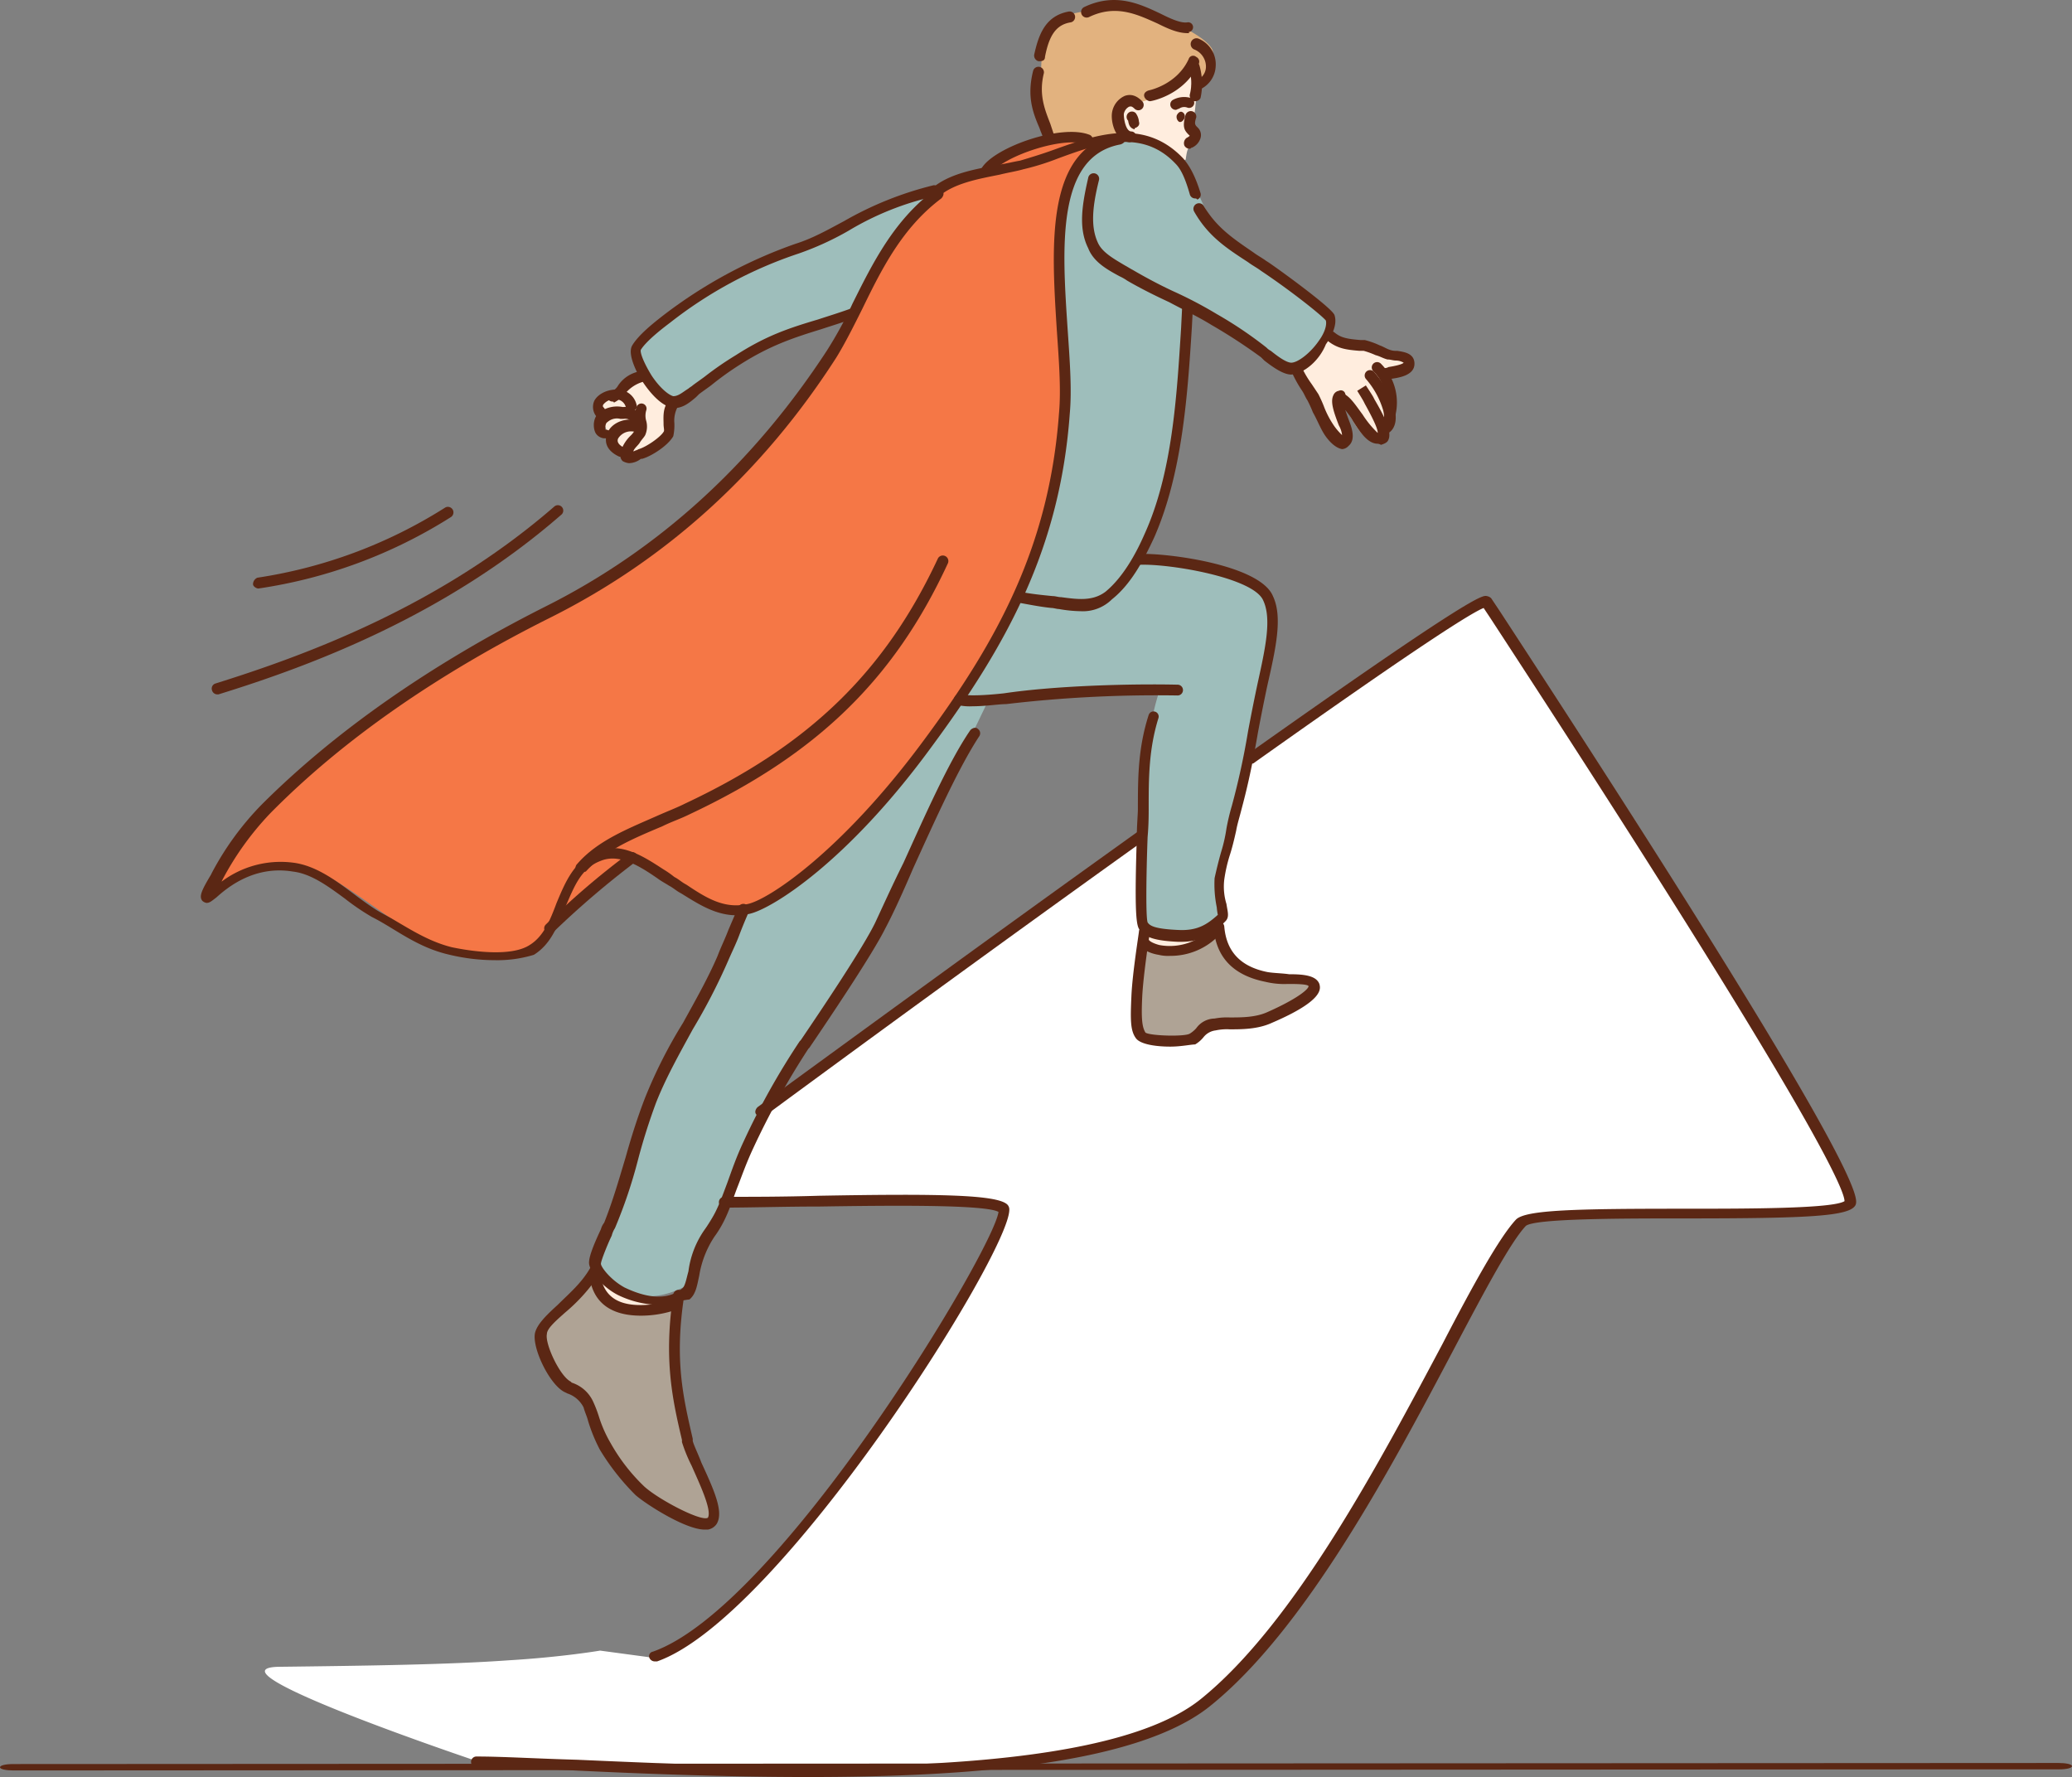
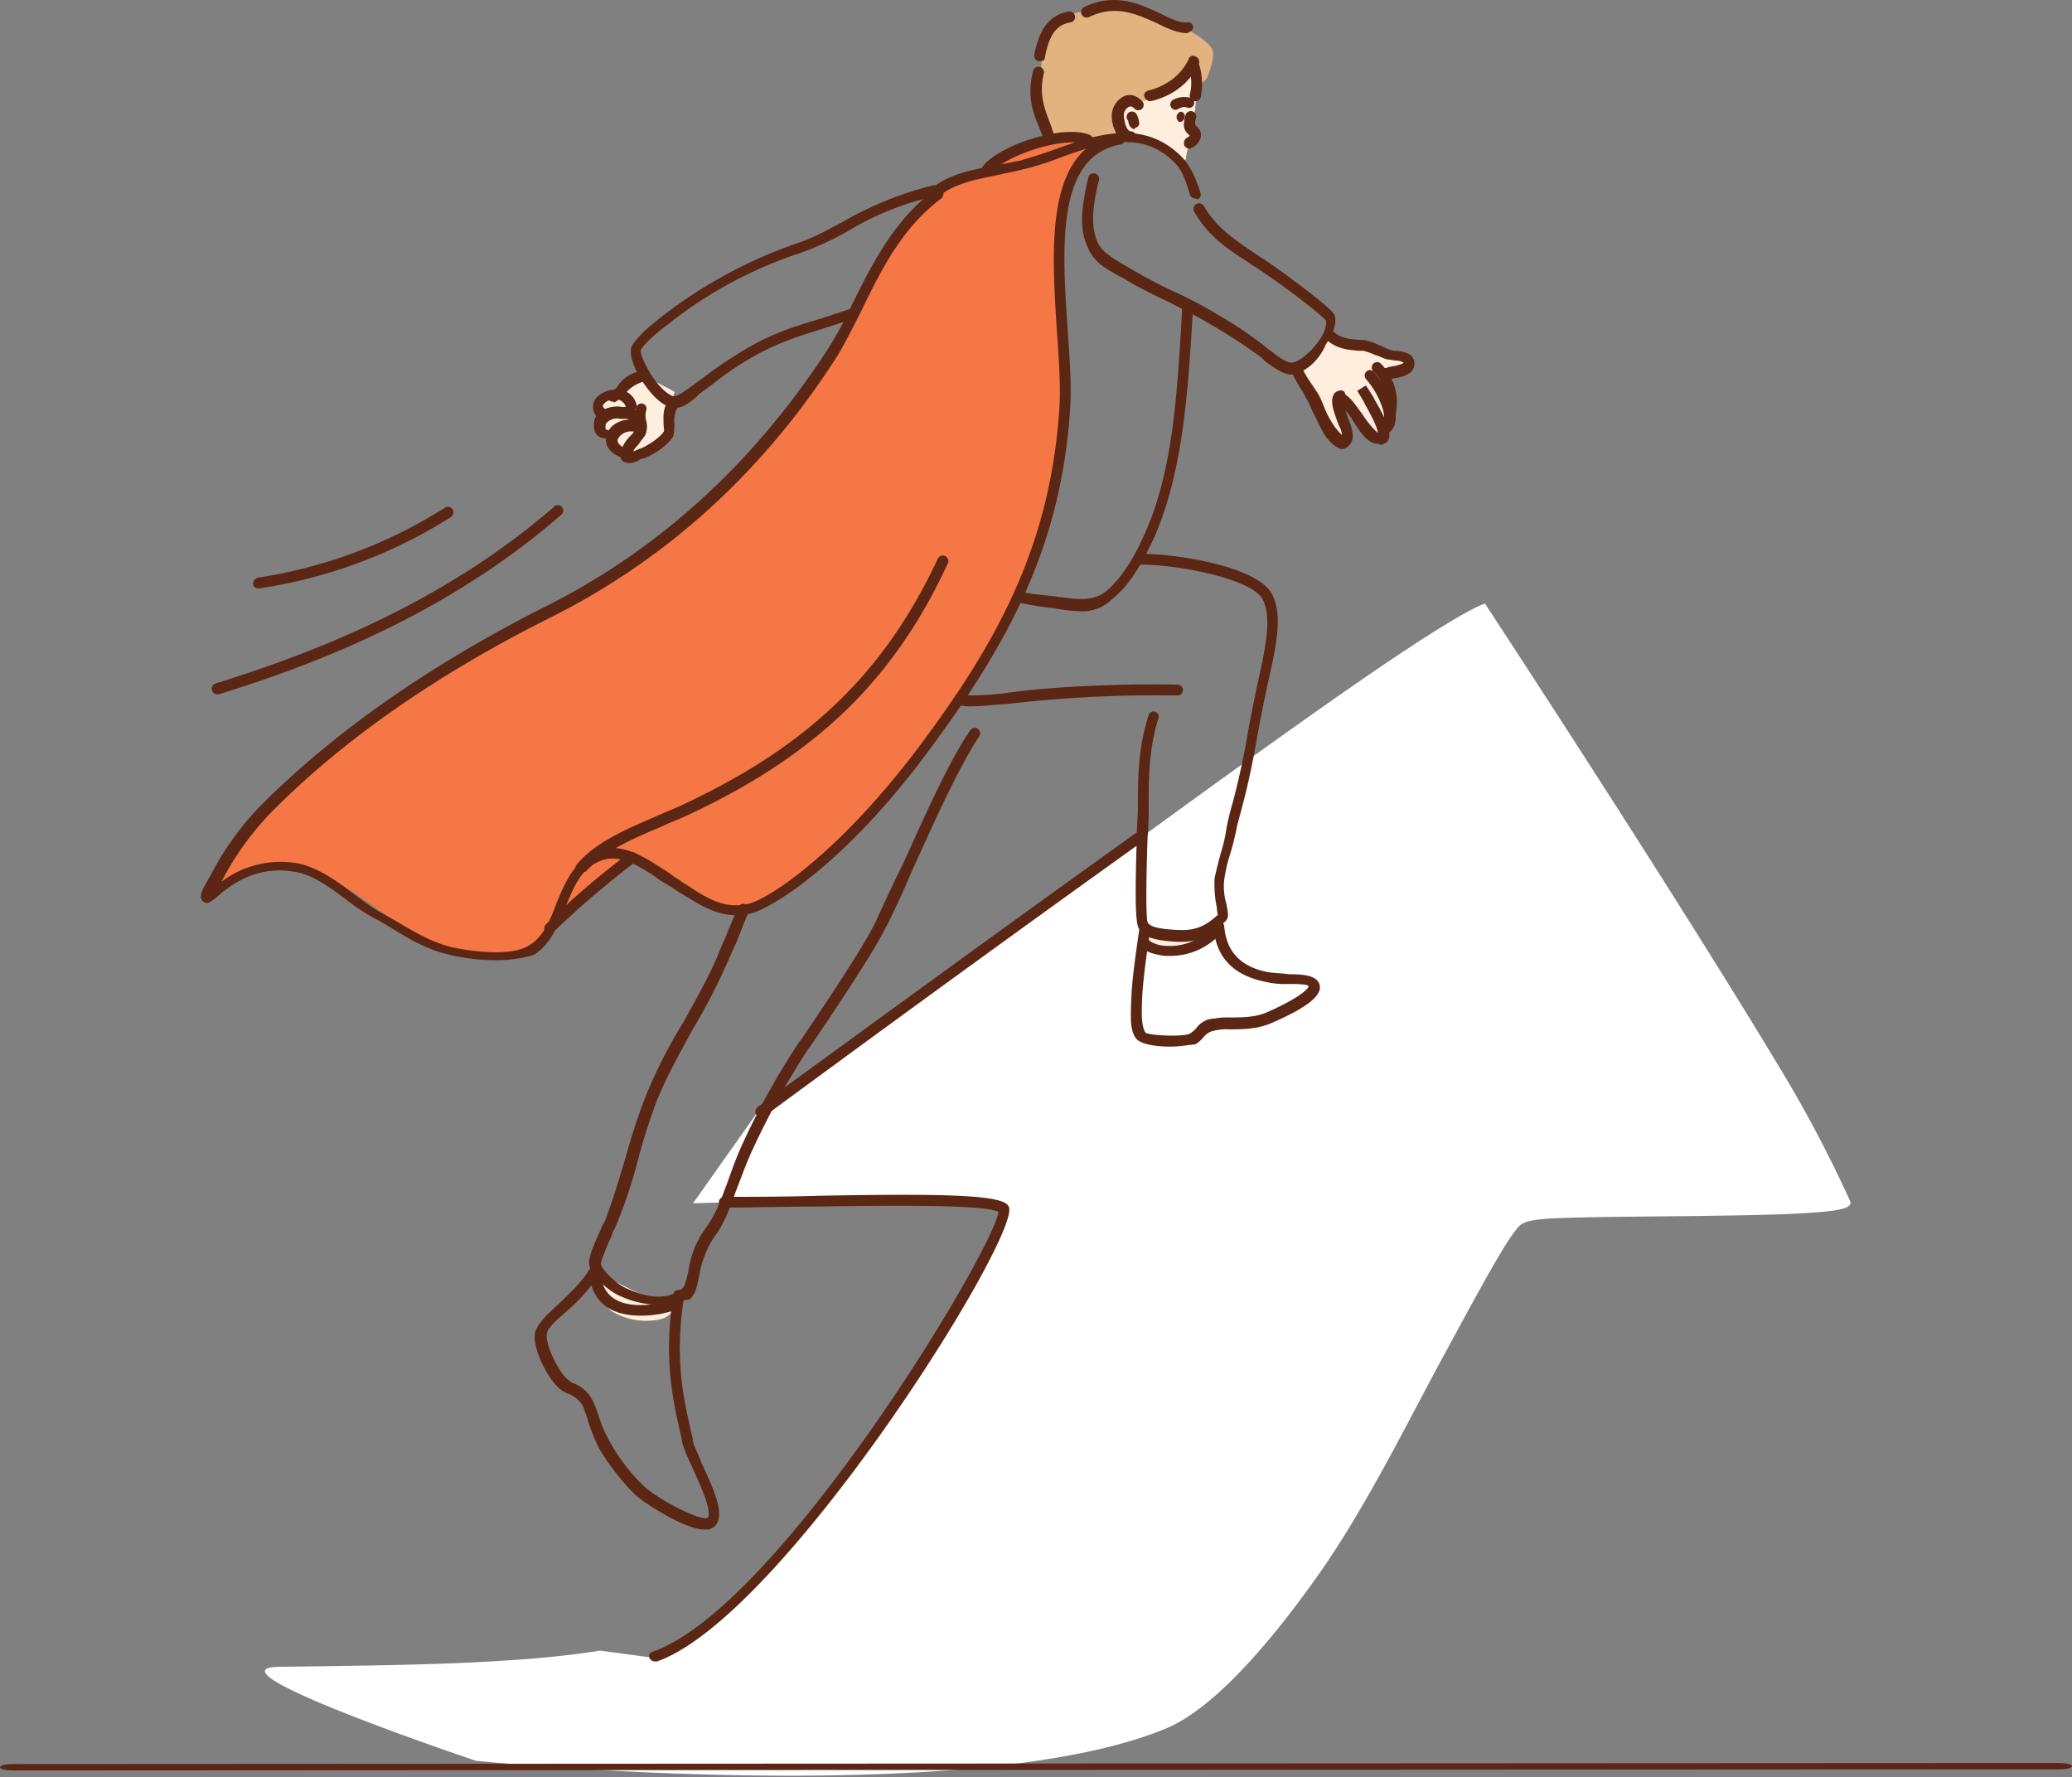
<svg xmlns="http://www.w3.org/2000/svg" width="480" height="411.653" viewBox="0 0 480 411.653">
  <rect x="0" y="0" width="480" height="411.653" fill="#808080" stroke="none" />
  <g id="step-7" transform="translate(-337.812 -32.941)">
    <g id="Group_5215" data-name="Group 5215" transform="translate(386.228 34.281)">
      <path id="Path_12511" data-name="Path 12511" d="M770.289,673.07c20.525-.25,39.3-.5,53.314-1.5,12.515-.751,21.274-2.253,21.274-2.253l13.017,1.752s7.508-3,16.769-11.263c7.259-6.258,16.269-16.018,24.78-27.282a414.281,414.281,0,0,0,23.277-34.29c7.259-12.264,12.264-21.525,14.517-26.281.752-1.5.752-5.006.752-5.006s-3.505-1.251-21.526-1.752-50.06.5-50.06.5l14.518-20.524,89.1-64.076s36.543-26.781,56.568-40.3,23.277-14.016,23.277-14.016,42.55,64.826,67.58,106.375a297.4,297.4,0,0,1,17.019,32.038c.752,2-4,2.5-14.767,3-13.015.5-33.289.5-46.055.751-11.762.25-14.767.5-16.268,2.5-2.5,3-6.257,9.511-16.52,28.534-8.511,15.518-18.271,35.791-29.785,52.061s-24.279,30.786-35.041,35.292c-45.554,19.022-159.939,7.508-159.939,7.508S752.77,673.571,770.289,673.07Z" transform="translate(-754.271 -288.288)" fill="#fff" />
      <path id="Path_12521" data-name="Path 12521" d="M1767.684,717.463c-3.5.751-7.258-1.251-10.261-2.753-1-.5-3.5-2-4.756-1.752-3.254,1.251.249,6.508,1.751,7.509a15.245,15.245,0,0,0,11.515,1.752c1.752-.5,2.753-2,4-3.254Z" transform="translate(-1661.059 -418.031)" fill="#ffedde" />
      <path id="Path_12522" data-name="Path 12522" d="M1983.288,566.073c-2.5,1,.251,3.5,2.5,3.754a15.267,15.267,0,0,0,10.012-1.5c3.5-1.752,0-2.753-2-3a24.27,24.27,0,0,0-4.255-.25A54.385,54.385,0,0,0,1983.288,566.073Z" transform="translate(-1765.782 -350.991)" fill="#ffedde" />
      <path id="Path_12523" data-name="Path 12523" d="M1761.183,330.6c-2-.251-3.253,1.251-4.5,2.5-1.5,1.252-4.756,2.753-5.257,4.506-.5,1.251,1.5,4.255,1.752,5.506.752,2.753,2,5.006,5.257,5.756,3,.5,6.508-1.751,8.26-3.5,1.5-1.5,1.251-3.254,1-5.256a22.475,22.475,0,0,1,1.253-6.007S1763.186,330.845,1761.183,330.6Z" transform="translate(-1661.066 -244.664)" fill="#ffedde" />
      <path id="Path_12524" data-name="Path 12524" d="M2056.2,314.536c-.5-.251-1.251.25-1.75.75-7.761,6.007-7.51,4.255-3.755,10.012a8.917,8.917,0,0,1,1,2.253c.5,1,.75,2,1.251,3.253.75,1.752,2,7.009,4,7.259,3,.5,1.251-6.257,1-7.509a9.408,9.408,0,0,1-.25-2.5c0-.5,0-1.5-.251-1.251s.752,2.252,1,2.5c.751,1.753,4.255,9.011,7.007,8.761,7.51-1,2.754-10.763,2.254-14.767-.251-1.252,4.005-2,5.256-2.754.25-.25,1.251-.751,1-1.251,0-.251-4.5-1-5.006-1-1.753-.25-3.255-1.252-5.005-1.5C2061.954,315.787,2058.95,315.536,2056.2,314.536Z" transform="translate(-1795.641 -237.365)" fill="#ffedde" />
      <path id="Path_12525" data-name="Path 12525" d="M1976.271,207.1c-4.255,1.251-6.258,4.506-2.5,7.259,2,1.752,6.759,3,9.262,3.5,1.251.25,2.754,4.005,4.255,3,0,0,.249-2.5.75-2.754.749-1,2-1.752,2-2.5s-1-1.753-1-2.753c.25-2.754.751-5.507.751-8.26,0-1.252,1-4-.751-5.006-1-.5-3.252,1.5-3.754,2C1982.528,203.59,1979.273,206.344,1976.271,207.1Z" transform="translate(-1761.018 -185.24)" fill="#ffedde" />
-       <path id="Path_12526" data-name="Path 12526" d="M1759,278.61s8.259-8.76,25.279-17.771c8.01-4.255,17.02-6.758,26.031-11.513a74.475,74.475,0,0,1,17.271-6.508s35.042-17.02,51.06-12.264a12.883,12.883,0,0,1,7.511,5.757c2.5,4.255,4,10.513,8.508,15.519,10.514,11.012,18.772,11.763,24.279,18.271,2,2.5.751,5.757-1.751,8.51a19.348,19.348,0,0,1-6.259,4.255L1887.4,268.849s-2,24.279-5.006,38.8-7.258,19.772-7.258,19.772,30.786,1.5,31.287,10.513c.249,3.754-.5,9.761-1.753,16.018-2.5,12.766-6.758,28.033-9.01,40.3-.5,2.754-1.5,6.758-1.752,9.261a8.975,8.975,0,0,0,1.5,6.008s-3.755,4-8.51,4.756a15.628,15.628,0,0,1-10.763-2s-.752-20.023.251-33.79,3.754-21.025,3.754-21.025-12.515-.5-22.776.25-16.771,1.752-16.771,1.752-12.765,27.032-26.031,51.561c-10.261,18.772-21.775,34.541-29.283,49.058-4,8.259-5.756,16.019-8.26,18.773a41.375,41.375,0,0,0-4.255,8.009,34.288,34.288,0,0,0-1.753,8.26s-6.006,3.754-11.512,2.5-10.765-7.76-10.765-7.76l14.018-41.048s9.51-17.02,14.518-27.282c5.005-10.012,5.505-13.266,5.505-13.266L1808.311,271.1a60.18,60.18,0,0,0-20.025,6.508c-10.512,5.256-12.765,10.512-19.272,12.765-3.5,1.251-6.758-3.755-6.758-3.755Z" transform="translate(-1659.886 -198.936)" fill="#9ebebb" />
      <path id="Path_12527" data-name="Path 12527" d="M1746.368,251.42c3.5-4.255,10.263-10.762,13.265-11.764,2.753-1,7.51-2.754,7.51-2.754s6.758-5.005,12.764-6.758a23.731,23.731,0,0,1,12.016,0,35.423,35.423,0,0,0-8.011,19.774c-.75,12.264,2.254,28.533,1,46.054A124.754,124.754,0,0,1,1780.408,319c-5.005,17.77-20.023,41.048-25.78,47.556-5.256,6.257-24.279,33.539-42.8,40.3-6.507,2.253-12.015-2.252-17.27-5.756a50.143,50.143,0,0,0-9.26-4.756s-10.263,7.008-16.019,12.264-7.259,9.01-11.013,9.761c-8.26,1.252-15.018.25-21.776-3.254-9.762-5.006-19.273-14.016-27.533-16.769-10.261-3.5-22.776,6.507-22.776,6.507s5.256-13.016,21.274-28.033c10.013-9.26,24.78-19.523,40.547-28.533,18.021-10.262,37.044-19.272,52.062-32.288C1728.346,290.716,1741.363,257.427,1746.368,251.42Z" transform="translate(-1586.18 -198.778)" fill="#f57746" />
      <path id="Path_12531" data-name="Path 12531" d="M1941.041,203.02c-1.252,0-2.5-4.255-2.5-5.256a40.331,40.331,0,0,1,0-9.511c.25-2.753,0-5.506,1.251-8.26,2-4.255,6.259-5.006,10.514-5.506,5.256-.751,6.257-2,12.014,0,4.255,1.5,13.516,5.256,15.768,8.76,1,1.5-.5,5.256-1,6.758,0,.25-1.252,1.5-1.5,1.251s-1-4.255-1.5-4c-.5,0-1.5,1.5-2,2-1.753,1.5-3.756,3.5-5.757,4.5-1.5.751-3.755,2-5.507,2-1.251,0-2.253-1-3.505,0-1.5,1.251-1,3.5-1,5.256,0,.5.752,2,0,2.5C1951.053,206.524,1946.547,203.52,1941.041,203.02Z" transform="translate(-1745.811 -173.405)" fill="#e2b27f" />
-       <path id="Path_12536" data-name="Path 12536" d="M1998.349,565.53s-3.255,2.753-5.006,3.254c-4,1.251-12.014,0-12.014,0s-1,6.508-1,7.509c-.5,4.255-1.5,12.014.5,13.516,2.5,2,9.011,1.752,12.265.251,1.251-.5,2-3,3-3.254,2.5-.25,4.755.25,7.258-.25,3-.5,6.008-1.752,9.011-2.5a19.907,19.907,0,0,0,8.009-5.006c1.5-1.752-1.251-2.753-1.251-2.753-2.5,0-5.256-.25-7.759-.5a17.784,17.784,0,0,1-7.51-2.5C2001.1,571.036,1998.349,565.53,1998.349,565.53Z" transform="translate(-1764.574 -351.198)" fill="#afa395" />
-       <path id="Path_12537" data-name="Path 12537" d="M1758.336,719.9c-2.254-.751-4.506.25-6.758.25a22.085,22.085,0,0,1-6.509-1.5c-1.752-.5-3.755-5.006-5.006-4.755-.75.25-2.252,2-2.753,2.5-1.753,1.753-9.511,8.009-8.759,11.013a28.454,28.454,0,0,0,4.754,10.512c1.252,1.752,4.255.5,5.006,2.253,3.5,8.26,6.008,16.019,12.765,22.276,3.5,3.255,12.515,10.513,16.52,6.008,1.251-1.252-1.252-6.509-2-7.76-3.5-6.508-4.755-13.515-6.758-20.775-1.252-4.5-.5-8.76-.249-13.265C1759.086,724.651,1760.838,720.9,1758.336,719.9Z" transform="translate(-1650.709 -418.461)" fill="#afa395" />
    </g>
    <g id="Group_5352" data-name="Group 5352" transform="translate(384.336 32.941)">
      <g id="Group_5247" data-name="Group 5247" transform="translate(103.853 276.778)">
        <path id="Path_12576" data-name="Path 12576" d="M1774.067,785.418a1.376,1.376,0,0,1-1.252-.751,1.048,1.048,0,0,1,.751-1.5c29.285-10.263,78.843-92.86,80.094-101.871-3-1.752-25.28-1.5-41.549-1.251-8.009,0-15.767.25-22.027.25a1.251,1.251,0,0,1,0-2.5c6.508,0,14.018,0,22.027-.25,27.784-.5,41.049-.25,43.551,2a1.616,1.616,0,0,1,.5,1.252c0,10.262-53.062,94.611-81.6,104.623Z" transform="translate(-1772.721 -677.325)" fill="#5b2714" />
      </g>
      <g id="Group_5248" data-name="Group 5248" transform="translate(128.454 192.372)">
        <path id="Path_12577" data-name="Path 12577" d="M1819,589.253a1.3,1.3,0,0,1-1-.5c-.5-.5-.251-1.251.25-1.752,19.272-14.016,53.813-39.3,88.1-63.825.5-.5,1.251-.251,1.752.25a1.239,1.239,0,0,1-.251,1.753c-34.29,24.529-68.831,49.808-87.853,63.825A1.887,1.887,0,0,1,1819,589.253Z" transform="translate(-1817.728 -522.902)" fill="#5b2714" />
      </g>
      <g id="Group_5249" data-name="Group 5249" transform="translate(62.648 138.039)">
-         <path id="Path_12578" data-name="Path 12578" d="M1775.428,697.113c-19.273,0-38.295-.751-53.814-1.5-9.26-.5-17.02-.751-23.027-.751a1.251,1.251,0,1,1,0-2.5c6.007,0,14.017.5,23.277.751,45.053,2,120.393,5.256,144.421-14.017,21.776-17.52,41.548-55.065,56.066-82.347,7.258-14.016,13.265-24.779,17.02-28.784,2.254-2.253,14.017-2.5,38.8-2.5,14.768,0,34.54,0,37.293-1.752,0-2.5-6.758-19.773-82.1-135.159l-1.5-2.253c-2.5,1-12.514,7.008-53.062,35.792-.5.5-1.251.251-1.752-.25s-.25-1.251.25-1.752c52.311-37.043,54.314-36.792,55.314-36.543a1.886,1.886,0,0,1,1,.5l2,3c85.852,131.4,83.1,136.161,82.347,137.663-1.5,2.5-10.763,3-39.3,3-14.767,0-35.041,0-37.042,1.752-3.5,3.754-9.262,14.516-16.519,28.283-14.518,27.532-34.542,65.327-56.819,83.1C1851.517,694.109,1812.971,697.113,1775.428,697.113Zm155.683-271.57Z" transform="translate(-1697.335 -423.5)" fill="#5b2714" />
-       </g>
+         </g>
      <g id="Group_5301" data-name="Group 5301" transform="translate(174.465 158.544)">
        <path id="Path_12631" data-name="Path 12631" d="M1906.227,466.081a12.21,12.21,0,0,1-3.254-.251,1.276,1.276,0,1,1,.5-2.5c2.5.5,7.758,0,10.013-.25,11.763-1.752,29.033-2.253,40.3-2a1.252,1.252,0,0,1,0,2.5h0a298.418,298.418,0,0,0-39.8,2C1912.234,465.58,1909.231,466.081,1906.227,466.081Z" transform="translate(-1901.907 -461.014)" fill="#5b2714" />
      </g>
      <g id="Group_5302" data-name="Group 5302" transform="translate(216.329 128.304)">
        <path id="Path_12632" data-name="Path 12632" d="M1989.261,495.559h-.751c-5.256-.25-7.759-1-9.01-3-.752-1.252-1-5.757-.5-21.275,0-2.753.25-5.256.25-6.507,0-7.008,0-14.017,2.5-21.776a1.187,1.187,0,1,1,2.253.751c-2.253,7.258-2.253,14.016-2.253,20.774,0,1.5,0,4-.25,6.758-.25,6.508-.5,18.271,0,19.773.5.751,1.5,1.5,7.009,1.752,4.506.25,6.758-1.252,9.26-3.5a14.117,14.117,0,0,1-.25-1.752,26.47,26.47,0,0,1-.5-6.758q.749-3.379,1.5-6.007a35.647,35.647,0,0,0,1.251-5.506,51.759,51.759,0,0,1,1.251-5.256,173.642,173.642,0,0,0,3.754-17.271q1.126-6.007,2.252-11.263c1.752-8.009,3.254-14.768,1.251-19.022-2.252-5.256-21.525-8.51-28.534-8.26a1.251,1.251,0,0,1,0-2.5c6.259-.25,27.783,2.5,30.788,9.761,2.252,4.755.75,11.764-1.251,20.524q-1.128,5.257-2.254,11.263c-1.5,8.761-2.753,13.766-3.754,17.522-.5,2-1,3.5-1.252,5.005-.5,2.253-1,4.255-1.5,5.757a35.6,35.6,0,0,0-1.251,5.507,13.726,13.726,0,0,0,.5,5.756c.249,1.752.75,3-.25,4C1996.771,493.557,1994.268,495.559,1989.261,495.559Z" transform="translate(-1978.498 -405.689)" fill="#5b2714" />
      </g>
      <g id="Group_5303" data-name="Group 5303" transform="translate(215.448 213.419)">
        <path id="Path_12633" data-name="Path 12633" d="M1986.027,590.443c-3.253,0-7.009-.5-8.009-2-1.251-1.753-1.251-4.255-1-9.762s1.753-14.518,1.753-15.018a1.276,1.276,0,1,1,2.5.5s-1.5,9.511-1.752,14.768,0,7.008.75,8.259c1,.751,9.012,1,10.263.251a6.668,6.668,0,0,0,1.5-1.252,5.326,5.326,0,0,1,4.255-2.253,15.417,15.417,0,0,1,3.5-.25c2.754,0,6.008,0,8.761-1.252,6.758-3,9.511-5.256,9.511-6.007-.25-.5-3.254-.5-4.756-.5a18.751,18.751,0,0,1-5.257-.5q-11.262-2.253-12.014-12.765a1.182,1.182,0,0,1,1.251-1.251,1.34,1.34,0,0,1,1.251,1.251c.5,5.757,3.754,9.261,10.012,10.512,1.5.251,3.253.251,5.006.5,3.254,0,6.256.25,7.008,2.253.251,1,1.252,3.755-11.013,9.011-3.254,1.5-7.008,1.5-9.762,1.5a12.274,12.274,0,0,0-3.254.25,4.215,4.215,0,0,0-2.752,1.5,7.159,7.159,0,0,1-2,1.751C1990.783,589.942,1988.53,590.443,1986.027,590.443Z" transform="translate(-1976.886 -561.409)" fill="#5b2714" />
      </g>
      <g id="Group_5304" data-name="Group 5304" transform="translate(77.328 293.165)">
        <path id="Path_12634" data-name="Path 12634" d="M1763.576,768.476c-4.5,0-13.764-6.007-16.019-8.01a54.518,54.518,0,0,1-8.26-10.513,38.115,38.115,0,0,1-2.753-6.758c-.25-1-.75-2-1-3a6.489,6.489,0,0,0-3.754-3.254l-.5-.251c-3.5-1.5-7.759-10.262-7.008-13.767.5-2,2.5-4,5.258-6.507,2.5-2.5,5.506-5.006,7.508-8.51a1.288,1.288,0,0,1,2.252,1.251,40.957,40.957,0,0,1-8.009,9.011c-2.252,2-4.255,3.755-4.255,5.006-.5,2.252,3,9.761,5.507,11.013l.25.25a8.218,8.218,0,0,1,5.007,4.506,28.484,28.484,0,0,1,1.252,3.254,29.738,29.738,0,0,0,2.753,6.257,42.926,42.926,0,0,0,7.759,10.012c3.253,3,13.265,8.26,14.767,7.259,1-1.752-2-8.01-3.755-12.014a36.806,36.806,0,0,1-2.253-5.507v-.5c-2.251-9.511-4.253-18.773-2-33.79a1.276,1.276,0,0,1,2.5.5c-2.252,14.767-.25,23.277,2,33.039v.5c.249,1,1.25,3,2,5.006,3,6.507,5.256,11.514,3.5,14.267a3.094,3.094,0,0,1-2,1.251Z" transform="translate(-1724.193 -707.306)" fill="#5b2714" />
      </g>
      <g id="Group_5305" data-name="Group 5305" transform="translate(89.93 168.593)">
        <path id="Path_12635" data-name="Path 12635" d="M1763.018,613.08a22.637,22.637,0,0,1-9.012-2.252c-3.5-1.752-6.758-5.507-6.758-7.509,0-1.252.752-3.5,2.754-7.76a4.066,4.066,0,0,1,.752-1.5c2-5.006,3.5-10.262,5.005-15.268,1.252-4.505,2.753-9.26,4.506-13.766a111.9,111.9,0,0,1,8.759-17.27c2.753-5.006,5.757-10.262,8.009-15.518.752-2,1.753-4.006,2.5-6.008q1.128-2.628,2.254-5.256a1.348,1.348,0,0,1,2.5,1c-.752,1.752-1.5,3.5-2.252,5.507s-1.753,4-2.5,5.756a138.7,138.7,0,0,1-8.257,16.019c-3,5.505-6.259,11.263-8.511,17.019a140.425,140.425,0,0,0-4.255,13.516,113.3,113.3,0,0,1-5.256,15.518,5.948,5.948,0,0,0-.752,1.752c-.75,1.5-2.5,5.757-2.5,6.508s2.252,3.754,5.506,5.506c5.758,2.754,10.264,2.754,13.266.25.752-.5,1-2.252,1.5-4a21.487,21.487,0,0,1,4-10.012c2.5-3.5,3.5-6.508,5.007-10.513,1-2.753,2-5.756,3.754-9.511a171.007,171.007,0,0,1,13.015-23.278l.251-.25c4.756-7.008,14.516-21.526,17.27-27.282,1.753-3.755,4.006-8.76,6.508-13.766,5.006-11.013,10.512-23.528,15.518-30.787.5-.5,1.251-.751,1.752-.25a1.236,1.236,0,0,1,.251,1.752c-4.756,7.259-10.263,19.523-15.269,30.536-2.252,5.255-4.505,10.262-6.507,14.017-3,6.007-12.765,20.524-17.52,27.532l-.251.251a182.8,182.8,0,0,0-12.765,23.027c-1.752,3.754-2.754,6.758-3.755,9.261-1.5,4-2.5,7.509-5.255,11.263a22.931,22.931,0,0,0-3.505,9.011c-.5,2.252-.751,4.254-2.252,5.506C1768.023,612.078,1765.771,613.08,1763.018,613.08Z" transform="translate(-1747.248 -479.399)" fill="#5b2714" />
      </g>
      <g id="Group_5306" data-name="Group 5306" transform="translate(168.898 30.801)">
        <path id="Path_12636" data-name="Path 12636" d="M1953.17,242.476a1.278,1.278,0,0,1-1.252-1c-1-3.5-2-5.757-3.254-7.008-7.759-8.26-17.771-4.756-27.283-1.252a58.147,58.147,0,0,1-8.01,2.5c-1.752.5-3.5.751-5.506,1.252-5.006,1-10.512,2-14.016,5.005a1.239,1.239,0,0,1-1.752-1.752c4-3.5,10.01-4.5,15.268-5.506,1.751-.25,3.754-.751,5.256-1,2.5-.751,5-1.5,7.758-2.5,9.762-3.5,21.026-7.509,30.036,2,1.5,1.753,2.753,4,4,8.01a1.215,1.215,0,0,1-.75,1.5C1953.421,242.476,1953.421,242.476,1953.17,242.476Z" transform="translate(-1891.722 -227.305)" fill="#5b2714" />
      </g>
      <g id="Group_5307" data-name="Group 5307" transform="translate(188.232 69.75)">
        <path id="Path_12637" data-name="Path 12637" d="M1942.676,370.4a30.894,30.894,0,0,1-5.006-.5c-.5,0-1.251-.251-1.753-.251-2.5-.25-5-.751-7.758-1.251a1.276,1.276,0,1,1,.5-2.5c2.5.5,5.005.751,7.507,1,.752,0,1.251.25,2,.25,3.755.5,7.259,1,10.262-1.251,4.255-3.5,7.259-9.261,9.011-13.266,6.507-14.267,7.509-32.038,8.51-47.806l.25-5.006a1.251,1.251,0,1,1,2.5,0l-.251,4.755c-1,16.019-2.252,34.04-8.76,48.808-2,4.255-5,10.512-9.761,14.267A9.535,9.535,0,0,1,1942.676,370.4Z" transform="translate(-1927.093 -298.563)" fill="#5b2714" />
      </g>
      <g id="Group_5308" data-name="Group 5308" transform="translate(204.145 40.215)">
        <path id="Path_12638" data-name="Path 12638" d="M2004.685,291.083c-1.753,0-4.007-1.5-6.258-3.254l-.75-.751a127.863,127.863,0,0,0-11.514-7.508c-3.253-2-6.507-3.5-9.762-5.257-3.253-1.5-6.758-3.253-9.76-5.005a10.946,10.946,0,0,0-1.753-1c-2.753-1.5-6.007-3.254-7.259-6.508-2.252-4.506-1.5-9.762,0-16.269a1.276,1.276,0,1,1,2.5.5c-1.5,6.007-2,10.763-.249,14.517,1,2.252,3.755,3.754,6.257,5.256.5.251,1.251.751,1.752,1,3,1.752,6.257,3.5,9.511,5.006a96.124,96.124,0,0,1,10.012,5.256,92.927,92.927,0,0,1,11.514,7.759,3.459,3.459,0,0,0,1,.751c1.251,1,3.5,2.753,4.757,2.753,1.5,0,4.5-2.253,6.508-5.257,1.25-1.752,1.752-3.5,1.5-4.505-1-1.252-8.26-7.009-15.018-11.514-1-.75-2-1.251-3-2-5-3.254-9.26-6.007-12.515-11.764a1.289,1.289,0,0,1,2.253-1.252c3,5.006,6.759,7.509,11.513,10.762,1,.751,2,1.252,3,2,.251,0,15.268,10.763,15.767,12.515.752,2.253-.75,5.006-2,6.758-1.5,3.755-5.008,6.758-8.009,7.008Z" transform="translate(-1956.208 -244.528)" fill="#5b2714" />
      </g>
      <g id="Group_5309" data-name="Group 5309" transform="translate(180.765 30.559)">
        <path id="Path_12639" data-name="Path 12639" d="M1914.707,237.019a.921.921,0,0,1-.75-.25,1.238,1.238,0,0,1-.25-1.752c3.254-4.756,18.271-10.012,24.779-7.509a1.187,1.187,0,0,1-.749,2.253c-5.258-2-19.024,2.754-21.776,6.508C1915.458,236.769,1915.208,237.019,1914.707,237.019Z" transform="translate(-1913.433 -226.862)" fill="#5b2714" />
      </g>
      <g id="Group_5310" data-name="Group 5310" transform="translate(99.597 42.903)">
        <path id="Path_12640" data-name="Path 12640" d="M1775.042,301.072h0c-3.5-.25-7.009-5.256-8.51-8.009-1.5-3-2-5.256-1.251-6.508,1.5-2.5,5.006-5.257,7.259-7.008a109.924,109.924,0,0,1,30.535-16.52c4-1.251,7.51-3.254,11.264-5.256a79.465,79.465,0,0,1,20.524-8.26c.75-.25,1.252.251,1.5,1s-.25,1.251-1,1.5a66.909,66.909,0,0,0-20.023,8.01,67.979,67.979,0,0,1-11.512,5.256A98.5,98.5,0,0,0,1774.04,281.3c-2,1.5-5.506,4.255-6.758,6.257-.249.5.5,2.753,2.5,6.007,2,3,4,4.506,5,4.756,1.252,0,2.253-1,3.5-1.752.25-.251.751-.5,1-.751,1-.751,1.751-1.251,2.753-2a74.519,74.519,0,0,1,7.257-5.006c7.009-4.505,12.265-6.257,19.024-8.259,2.253-.751,4.755-1.5,7.509-2.5a1.187,1.187,0,1,1,.75,2.253c-2.753,1-5.256,1.752-7.508,2.5-6.509,2-11.765,3.755-18.523,8.009a71.071,71.071,0,0,0-7.008,5.006c-1,.751-1.752,1.251-2.752,2l-.753.751C1778.545,299.82,1777.044,301.072,1775.042,301.072Z" transform="translate(-1764.935 -249.446)" fill="#5b2714" />
      </g>
      <g id="Group_5311" data-name="Group 5311" transform="translate(97.121 92.428)">
        <path id="Path_12641" data-name="Path 12641" d="M1762.474,354.92a3.567,3.567,0,0,1-1.5-.5,2.163,2.163,0,0,1-.5-2,9.168,9.168,0,0,1,2.5-4c.5-.5.751-1,1-1.251s.251-.5,0-1.5a6.646,6.646,0,0,1,.251-3.754,1.187,1.187,0,1,1,2.252.751,4.262,4.262,0,0,0,0,2.5,4.98,4.98,0,0,1-.249,3.254c-.25.5-1,1.252-1.253,1.752-.5.75-1.251,1.252-1.5,2,.25,0,.5-.251.751-.251l.5-.25c1.751-.5,5.005-2.753,5.755-4.005.251-.25,0-1,0-1.751,0-1.5-.249-3.5,1-5.256a1.288,1.288,0,1,1,2.253,1.252,6.771,6.771,0,0,0-.75,3.754,12.166,12.166,0,0,1-.251,3c-1.251,2.252-5.255,4.755-7.259,5.255h-.25A4.66,4.66,0,0,1,1762.474,354.92Z" transform="translate(-1760.404 -340.054)" fill="#5b2714" />
      </g>
      <g id="Group_5312" data-name="Group 5312" transform="translate(93.834 97.184)">
        <path id="Path_12642" data-name="Path 12642" d="M1758,357.363h-.5c-3.254-1.5-3.5-3.755-2.753-5.506,1-2.5,4.755-4,8.01-2.5a1.348,1.348,0,1,1-1,2.5,3.514,3.514,0,0,0-4.506,1.251c-.5,1,.5,1.752,1.5,2.253a1.292,1.292,0,0,1,.751,1.751C1758.746,356.862,1758.5,357.363,1758,357.363Z" transform="translate(-1754.39 -348.755)" fill="#5b2714" />
      </g>
      <g id="Group_5313" data-name="Group 5313" transform="translate(91.033 94.189)">
        <path id="Path_12643" data-name="Path 12643" d="M1751.669,350.623a2.553,2.553,0,0,1-2-1.251c-.75-1.5-.5-4.005,1.252-5.006a6.8,6.8,0,0,1,5.007-1h.248a4.04,4.04,0,0,1,3.756,1.751,1.239,1.239,0,0,1-.25,1.753c-.5.5-1.252.25-1.753-.251a2.115,2.115,0,0,0-1.753-.5h-.75a3.291,3.291,0,0,0-3,.751c-.5.25-.5,1.251-.5,1.752a1.785,1.785,0,0,1,1.5.751,1.05,1.05,0,0,1-.75,1.5A1.505,1.505,0,0,0,1751.669,350.623Z" transform="translate(-1749.266 -343.274)" fill="#5b2714" />
      </g>
      <g id="Group_5314" data-name="Group 5314" transform="translate(90.854 90.236)">
        <path id="Path_12644" data-name="Path 12644" d="M1750.768,342.839a1.9,1.9,0,0,1-1-.5,3.49,3.49,0,0,1-.5-3.754c1-1.752,3.5-2.753,5.757-2.5a4.525,4.525,0,0,1,4.005,3.5c.25.751-.251,1.252-1,1.5s-1.251-.25-1.5-1a2.424,2.424,0,0,0-2-1.753,3.331,3.331,0,0,0-3.253,1.252c0,.25-.251.25.25.751a1.238,1.238,0,0,1-.25,1.752C1751.519,342.839,1751.27,342.839,1750.768,342.839Z" transform="translate(-1748.938 -336.043)" fill="#5b2714" />
      </g>
      <g id="Group_5315" data-name="Group 5315" transform="translate(94.091 85.954)">
        <path id="Path_12645" data-name="Path 12645" d="M1756.207,335.282a1.377,1.377,0,0,1-1.252-.751,1.049,1.049,0,0,1,.751-1.5,3.362,3.362,0,0,0,1.752-1.5,7.676,7.676,0,0,1,5.008-3.254c.75-.25,1.251.25,1.5,1s-.248,1.252-1,1.5a8.273,8.273,0,0,0-3.755,2.5,8.32,8.32,0,0,1-2.753,2.253A.245.245,0,0,0,1756.207,335.282Z" transform="translate(-1754.861 -328.209)" fill="#5b2714" />
      </g>
      <g id="Group_5316" data-name="Group 5316" transform="translate(260.718 76.845)">
        <path id="Path_12646" data-name="Path 12646" d="M2073.389,322.469a1.661,1.661,0,0,1-1.252-1c-.25-.751.25-1.251,1-1.5a1.89,1.89,0,0,0,1-.25c3.256-.5,3.5-1,3.5-1a3.6,3.6,0,0,0-1.751-.5c-.752,0-1.251-.25-2-.25-1-.251-1.752-.751-2.753-1a18.89,18.89,0,0,0-2.753-1h-1c-3-.251-5.006-.5-7.259-2.253a1.251,1.251,0,1,1,1.5-2c1.5,1.251,3,1.5,6.009,1.752h1a19.522,19.522,0,0,1,3.5,1.251c.75.25,1.5.751,2.253,1a4.253,4.253,0,0,0,1.753.251c1.5.25,4.006.5,4.006,3,0,2.753-3.757,3.254-5.508,3.5h-1.252Z" transform="translate(-2059.709 -311.543)" fill="#5b2714" />
      </g>
      <g id="Group_5317" data-name="Group 5317" transform="translate(252.774 84.67)">
        <path id="Path_12647" data-name="Path 12647" d="M2056.788,345.23h0c-1.5-.25-3-1.752-4.005-3.254s-1.752-3.5-2.753-5.256a29.821,29.821,0,0,0-1.251-2.753c-.5-.751-.752-1.5-1.252-2.253a28.7,28.7,0,0,1-2.253-4,1.289,1.289,0,0,1,2.253-1.252,24.683,24.683,0,0,0,2.253,3.754q.751,1.127,1.5,2.253a29.805,29.805,0,0,1,1.251,2.753,21.29,21.29,0,0,0,2.5,4.756,14.3,14.3,0,0,0,1.753,2,5.77,5.77,0,0,0-.751-2.252c-1.253-3.254-2-5.506-1.253-7.008a1.666,1.666,0,0,1,1.253-1,1.048,1.048,0,0,1,1.5.751,1.2,1.2,0,0,1-.5,1.5c0,.5.25,1.752,1.5,5.006.75,2,1.25,4.255-.25,5.506A2.165,2.165,0,0,1,2056.788,345.23Z" transform="translate(-2045.176 -325.859)" fill="#5b2714" />
      </g>
      <g id="Group_5318" data-name="Group 5318" transform="translate(263.037 89.273)">
        <path id="Path_12648" data-name="Path 12648" d="M2073.56,347.8c-2.252,0-4-2.5-5.757-5.256a14.639,14.639,0,0,0-3.253-4,1.289,1.289,0,1,1,1.252-2.253c1.5.751,2.753,2.753,4.253,4.755a22.565,22.565,0,0,0,3.5,4.256c0-.751-.5-2.253-3-6.758l-.25-.5c-.25-.5-1.5-2.5-1.5-2.5l2-1.251s1.5,2.253,1.753,2.753l.249.5c2.5,4.255,4,7.509,3.253,9.262-.25.75-1,1-1.752,1.251A1.933,1.933,0,0,0,2073.56,347.8Z" transform="translate(-2063.951 -334.281)" fill="#5b2714" />
      </g>
      <g id="Group_5319" data-name="Group 5319" transform="translate(269.543 85.671)">
        <path id="Path_12649" data-name="Path 12649" d="M2080.459,342.556c-.5,0-.752-.25-1-.751a1.321,1.321,0,0,1,.5-1.752c.25-.25.751-1,.25-3a19.435,19.435,0,0,0-4-7.259,1.251,1.251,0,1,1,2-1.5,22.907,22.907,0,0,1,4.506,8.009c1,3.253,0,5.256-1.252,6.007A3.934,3.934,0,0,1,2080.459,342.556Z" transform="translate(-2075.855 -327.69)" fill="#5b2714" />
      </g>
      <g id="Group_5320" data-name="Group 5320" transform="translate(271.269 83.891)">
        <path id="Path_12650" data-name="Path 12650" d="M2083.143,337.826h-.251a1.116,1.116,0,0,1-.751-1.5,10.409,10.409,0,0,0-2.752-9.762,1.239,1.239,0,1,1,1.751-1.752,12.742,12.742,0,0,1,3.255,12.264A1.376,1.376,0,0,1,2083.143,337.826Z" transform="translate(-2079.012 -324.435)" fill="#5b2714" />
      </g>
      <g id="Group_5321" data-name="Group 5321" transform="translate(227.732 25.699)">
        <path id="Path_12651" data-name="Path 12651" d="M2000.723,226.73a1.375,1.375,0,0,1-1.251-.751,1.549,1.549,0,0,1,.5-1.752,3.078,3.078,0,0,0,.752-.5l-.25-.25c-1-1-1.5-1.752-.75-4.5a1.276,1.276,0,0,1,2.5.5c-.5,1.5-.25,1.753.252,2.253l.248.25a2.4,2.4,0,0,1,.5,2.252,3.551,3.551,0,0,1-2,2.252C2000.974,226.479,2000.974,226.73,2000.723,226.73Z" transform="translate(-1999.36 -217.97)" fill="#5b2714" />
      </g>
      <g id="Group_5322" data-name="Group 5322" transform="translate(224.566 22.471)">
        <path id="Path_12652" data-name="Path 12652" d="M1994.843,215.042a1.3,1.3,0,0,1-1-.5,1.236,1.236,0,0,1,.251-1.752,5.465,5.465,0,0,1,4.255-.5,1.188,1.188,0,0,1-.752,2.253,2.024,2.024,0,0,0-2,.25C1995.343,214.791,1995.094,215.042,1994.843,215.042Z" transform="translate(-1993.568 -212.065)" fill="#5b2714" />
      </g>
      <g id="Group_5323" data-name="Group 5323" transform="translate(211.029 22.002)">
        <path id="Path_12653" data-name="Path 12653" d="M1972.851,222.162h0c-3.5-.5-4.255-5.006-4.005-6.758a5.09,5.09,0,0,1,3-4c1.5-.5,2.753,0,4,1.251a1.239,1.239,0,0,1-1.752,1.752c-.75-.751-1-.5-1.251-.5a2.343,2.343,0,0,0-1.252,1.751c0,1.252.5,4.005,1.753,4.005a1.1,1.1,0,0,1,1,1.5A1.688,1.688,0,0,1,1972.851,222.162Z" transform="translate(-1968.802 -211.208)" fill="#5b2714" />
      </g>
      <g id="Group_5324" data-name="Group 5324" transform="translate(214.452 25.824)">
        <path id="Path_12654" data-name="Path 12654" d="M1976.941,222.328a1.664,1.664,0,0,1-1.251-1,3.936,3.936,0,0,1-.251-1,1.239,1.239,0,0,1,1.753-1.752,3.931,3.931,0,0,1,.75,2c.25.751-.249,1.251-1,1.5Z" transform="translate(-1975.065 -218.199)" fill="#5b2714" />
      </g>
      <g id="Group_5325" data-name="Group 5325" transform="translate(203.966)">
-         <path id="Path_12655" data-name="Path 12655" d="M1980.508,178.631c-2.252,0-4.5-1-7.009-2.253-4.5-2-9.511-4.505-15.768-1.5a1.289,1.289,0,0,1-1.252-2.253c7.26-3.5,13.015-.751,17.771,1.5,2.5,1.251,4.755,2.252,6.257,2a1.133,1.133,0,1,1,.25,2.252C1981.009,178.631,1980.758,178.631,1980.508,178.631Z" transform="translate(-1955.881 -170.954)" fill="#5b2714" />
+         <path id="Path_12655" data-name="Path 12655" d="M1980.508,178.631c-2.252,0-4.5-1-7.009-2.253-4.5-2-9.511-4.505-15.768-1.5a1.289,1.289,0,0,1-1.252-2.253c7.26-3.5,13.015-.751,17.771,1.5,2.5,1.251,4.755,2.252,6.257,2a1.133,1.133,0,1,1,.25,2.252Z" transform="translate(-1955.881 -170.954)" fill="#5b2714" />
      </g>
      <g id="Group_5326" data-name="Group 5326" transform="translate(192.18 15.436)">
        <path id="Path_12656" data-name="Path 12656" d="M1938.442,216.215a1.374,1.374,0,0,1-1.251-.75c-.252-.751-.5-1.252-.752-2-1.5-3.5-3-7.259-1.5-13.266a1.276,1.276,0,0,1,2.5.5c-1.251,5.006.251,8.511,1.5,11.764q.373,1.126.75,2.253a1.049,1.049,0,0,1-.75,1.5Z" transform="translate(-1934.317 -199.195)" fill="#5b2714" />
      </g>
      <path id="Path_12657" data-name="Path 12657" d="M1998.054,219.874a1.114,1.114,0,0,0-.5-1.5c-.5-.25-1,.25-1.252.751a1.415,1.415,0,0,0,.5,1.5C1997.3,220.875,1997.8,220.374,1998.054,219.874Z" transform="translate(-1770.21 -192.424)" fill="#5b2714" />
      <g id="Group_5327" data-name="Group 5327" transform="translate(228.779 14.119)">
        <path id="Path_12658" data-name="Path 12658" d="M2002.843,206.112h-.251a1.373,1.373,0,0,1-1-1.5,10.75,10.75,0,0,0-.25-6.257c-.251-.751.25-1.251,1-1.5s1.251.251,1.5,1a15.424,15.424,0,0,1,.25,7.509A1.374,1.374,0,0,1,2002.843,206.112Z" transform="translate(-2001.276 -196.785)" fill="#5b2714" />
      </g>
      <g id="Group_5328" data-name="Group 5328" transform="translate(218.517 12.923)">
        <path id="Path_12659" data-name="Path 12659" d="M1983.818,205.119a1.659,1.659,0,0,1-1.252-1c-.25-.751.249-1.252,1-1.5,0,0,6.508-1.252,9.261-7.259a1.076,1.076,0,0,1,1.752-.5,1.207,1.207,0,0,1,.5,1.752c-3.253,7.008-10.763,8.51-11.262,8.51Z" transform="translate(-1982.501 -194.597)" fill="#5b2714" />
      </g>
      <g id="Group_5329" data-name="Group 5329" transform="translate(229.251 8.835)">
-         <path id="Path_12660" data-name="Path 12660" d="M2003.736,199.225a1.376,1.376,0,0,1-1.252-.751,1.215,1.215,0,0,1,.751-1.5,3.369,3.369,0,0,0,2.5-3.254,4.286,4.286,0,0,0-2.753-4,1.348,1.348,0,0,1,1-2.5,6.443,6.443,0,0,1,4.005,6.508,6.19,6.19,0,0,1-4.254,5.506Z" transform="translate(-2002.14 -187.117)" fill="#5b2714" />
-       </g>
+         </g>
      <g id="Group_5330" data-name="Group 5330" transform="translate(193.051 2.671)">
        <path id="Path_12661" data-name="Path 12661" d="M1937.162,187.353h-.248a1.371,1.371,0,0,1-1-1.5c1-4.506,2.5-9.011,8.011-10.012a1.276,1.276,0,0,1,.5,2.5c-3.254.5-5.006,2.753-6.007,8.009C1938.415,187.1,1937.915,187.353,1937.162,187.353Z" transform="translate(-1935.911 -175.84)" fill="#5b2714" />
      </g>
      <g id="Group_5331" data-name="Group 5331" transform="translate(217.237 214.295)">
        <path id="Path_12662" data-name="Path 12662" d="M1987.511,570.145a9.355,9.355,0,0,1-2.753-.251s-3.754-.5-4.5-2.753a1.187,1.187,0,1,1,2.252-.751c.251.5,1.5,1,2.5,1.252a13.167,13.167,0,0,0,12.264-4.255,1.239,1.239,0,1,1,1.753,1.752A15.571,15.571,0,0,1,1987.511,570.145Z" transform="translate(-1980.16 -563.011)" fill="#5b2714" />
      </g>
      <g id="Group_5332" data-name="Group 5332" transform="translate(90.116 294.95)">
        <path id="Path_12663" data-name="Path 12663" d="M1759.417,720.4c-8.26,0-11.014-4.255-11.764-8.26-.251-.751.25-1.251,1-1.5s1.251.251,1.5,1c1.251,5.756,6.258,7.509,15.77,5.506.5,0,.75-.25,1-.25a1.251,1.251,0,0,1,0,2.5h-.5A24.881,24.881,0,0,1,1759.417,720.4Z" transform="translate(-1747.588 -710.571)" fill="#5b2714" />
      </g>
      <g id="Group_5333" data-name="Group 5333" transform="translate(0 30.955)">
        <path id="Path_12664" data-name="Path 12664" d="M1650.874,419.061a45.444,45.444,0,0,1-10.512-1.252c-5.506-1.251-9.511-3.755-14.017-6.508-1.251-.75-2.5-1.5-4-2.252a54.856,54.856,0,0,1-6.257-4.256c-3.755-2.753-7.76-5.757-12.014-6.257-9.012-1.5-15.268,3.755-17.771,6.007-1,.751-1.5,1.252-2.254,1.252a1.9,1.9,0,0,1-1-.5c-.75-1-.25-2.252,2-6.007l.249-.5a67.638,67.638,0,0,1,11.515-15.769c17.019-17.02,39.3-32.539,65.577-45.8,26.531-13.266,48.307-33.289,65.327-59.32a90.646,90.646,0,0,0,6.006-11.013c4.506-9.011,9.511-19.273,19.022-26.281a1.237,1.237,0,0,1,1.753.25c.5.5.251,1.251-.25,1.752-9.01,6.758-13.766,16.269-18.27,25.53-2,4.005-4.005,8.009-6.008,11.264-17.019,26.532-39.3,46.805-66.327,60.321-26.031,13.015-48.058,28.283-64.826,45.3A68.477,68.477,0,0,0,1587.8,400.29l-.251.5a.245.245,0,0,1-.25.25,22.729,22.729,0,0,1,17.269-4.505c4.758.751,9.012,3.755,13.017,6.758,2,1.5,4,3,6.006,4.255,1.251.751,2.753,1.5,4,2.253,4.256,2.5,8.261,5.005,13.267,6.257,4.755,1,13.764,2.252,18.02-.5,3.255-2,4.757-5.756,6.258-9.761,2-4.756,4-9.761,9.511-12.015s11.013,1.5,15.268,4.255a21.663,21.663,0,0,1,2.5,1.752c1,.5,1.751,1.252,2.753,1.753,4.5,3,8.759,5.756,14.266,4.5,4.757-1,21.525-12.014,40.3-37.294,17.52-23.527,29.534-45.553,31.786-76.34.5-5.506,0-12.014-.5-19.272-1.25-19.773-2.753-42.3,14.267-45.553a1.373,1.373,0,0,1,1.5,1c.25.75-.251,1.251-1,1.5-15.018,2.754-13.516,24.029-12.265,42.8.5,7.258,1,14.017.5,19.523-2.252,31.287-14.517,53.563-32.289,77.592-19.273,26.281-36.543,37.044-41.8,38.3-6.508,1.5-11.515-2-16.018-4.756-1-.5-1.753-1.251-2.754-1.752-.752-.5-1.753-1-2.753-1.752-4.005-2.753-8.762-5.757-13.017-4-4.754,1.752-6.256,6.257-8.26,10.762-1.75,4.255-3.253,8.51-7.257,11.013A28.843,28.843,0,0,1,1650.874,419.061Z" transform="translate(-1582.719 -227.586)" fill="#5b2714" />
      </g>
      <g id="Group_5334" data-name="Group 5334" transform="translate(79.544 197.378)">
        <path id="Path_12665" data-name="Path 12665" d="M1729.623,550.855a1.5,1.5,0,0,1-1-.25,1.208,1.208,0,0,1,0-1.753,179.856,179.856,0,0,1,19.271-16.519,1.237,1.237,0,0,1,1.752.25c.5.5.25,1.252-.251,1.753a208.159,208.159,0,0,0-19.022,16.269C1730.373,550.855,1730.123,550.855,1729.623,550.855Z" transform="translate(-1728.246 -532.061)" fill="#5b2714" />
      </g>
      <g id="Group_5335" data-name="Group 5335" transform="translate(86.802 128.559)">
        <path id="Path_12666" data-name="Path 12666" d="M1742.652,479.753a.919.919,0,0,1-.751-.251,1.209,1.209,0,0,1,0-1.751c4.756-5.507,12.014-8.26,18.772-11.264,2.253-1,4.255-1.751,6.258-2.753,28.784-13.516,46.3-30.536,58.569-56.816a1.288,1.288,0,0,1,2.251,1.251c-12.514,27.032-30.535,44.3-59.82,58.069-2,1-4.255,1.752-6.256,2.753-6.508,2.753-13.267,5.507-17.772,10.512A10.715,10.715,0,0,0,1742.652,479.753Z" transform="translate(-1741.526 -406.156)" fill="#5b2714" />
      </g>
      <g id="Group_5336" data-name="Group 5336" transform="translate(2.511 116.958)">
        <path id="Path_12667" data-name="Path 12667" d="M1588.631,428.83a1.279,1.279,0,0,1-1.252-1,1.216,1.216,0,0,1,.752-1.5c20.774-6.507,51.811-17.77,78.592-41.048a1.251,1.251,0,1,1,1.5,2c-27.032,23.528-58.319,35.041-79.344,41.549Z" transform="translate(-1587.313 -384.93)" fill="#5b2714" />
      </g>
      <g id="Group_5337" data-name="Group 5337" transform="translate(12.088 117.407)">
        <path id="Path_12668" data-name="Path 12668" d="M1606.088,404.674c-.5,0-1.253-.5-1.253-1a1.69,1.69,0,0,1,1-1.5,112.474,112.474,0,0,0,43.551-16.27,1.289,1.289,0,0,1,1.251,2.253,114.416,114.416,0,0,1-44.552,16.52Z" transform="translate(-1604.835 -385.752)" fill="#5b2714" />
      </g>
    </g>
    <g id="Group_5354" data-name="Group 5354" transform="translate(337.812 441.341)">
      <path id="Path_11214" data-name="Path 11214" d="M502.057,1512.757c-1.562,0-3.124-.247-3.124-.741,0-.371,1.041-.742,3.124-.742l473.753-.247c1.562,0,3.123.247,3.123.742,0,.371-1.04.741-3.123.741H947.7l-445.64.247Z" transform="translate(-498.933 -1511.027)" fill="#5b2714" />
    </g>
  </g>
</svg>